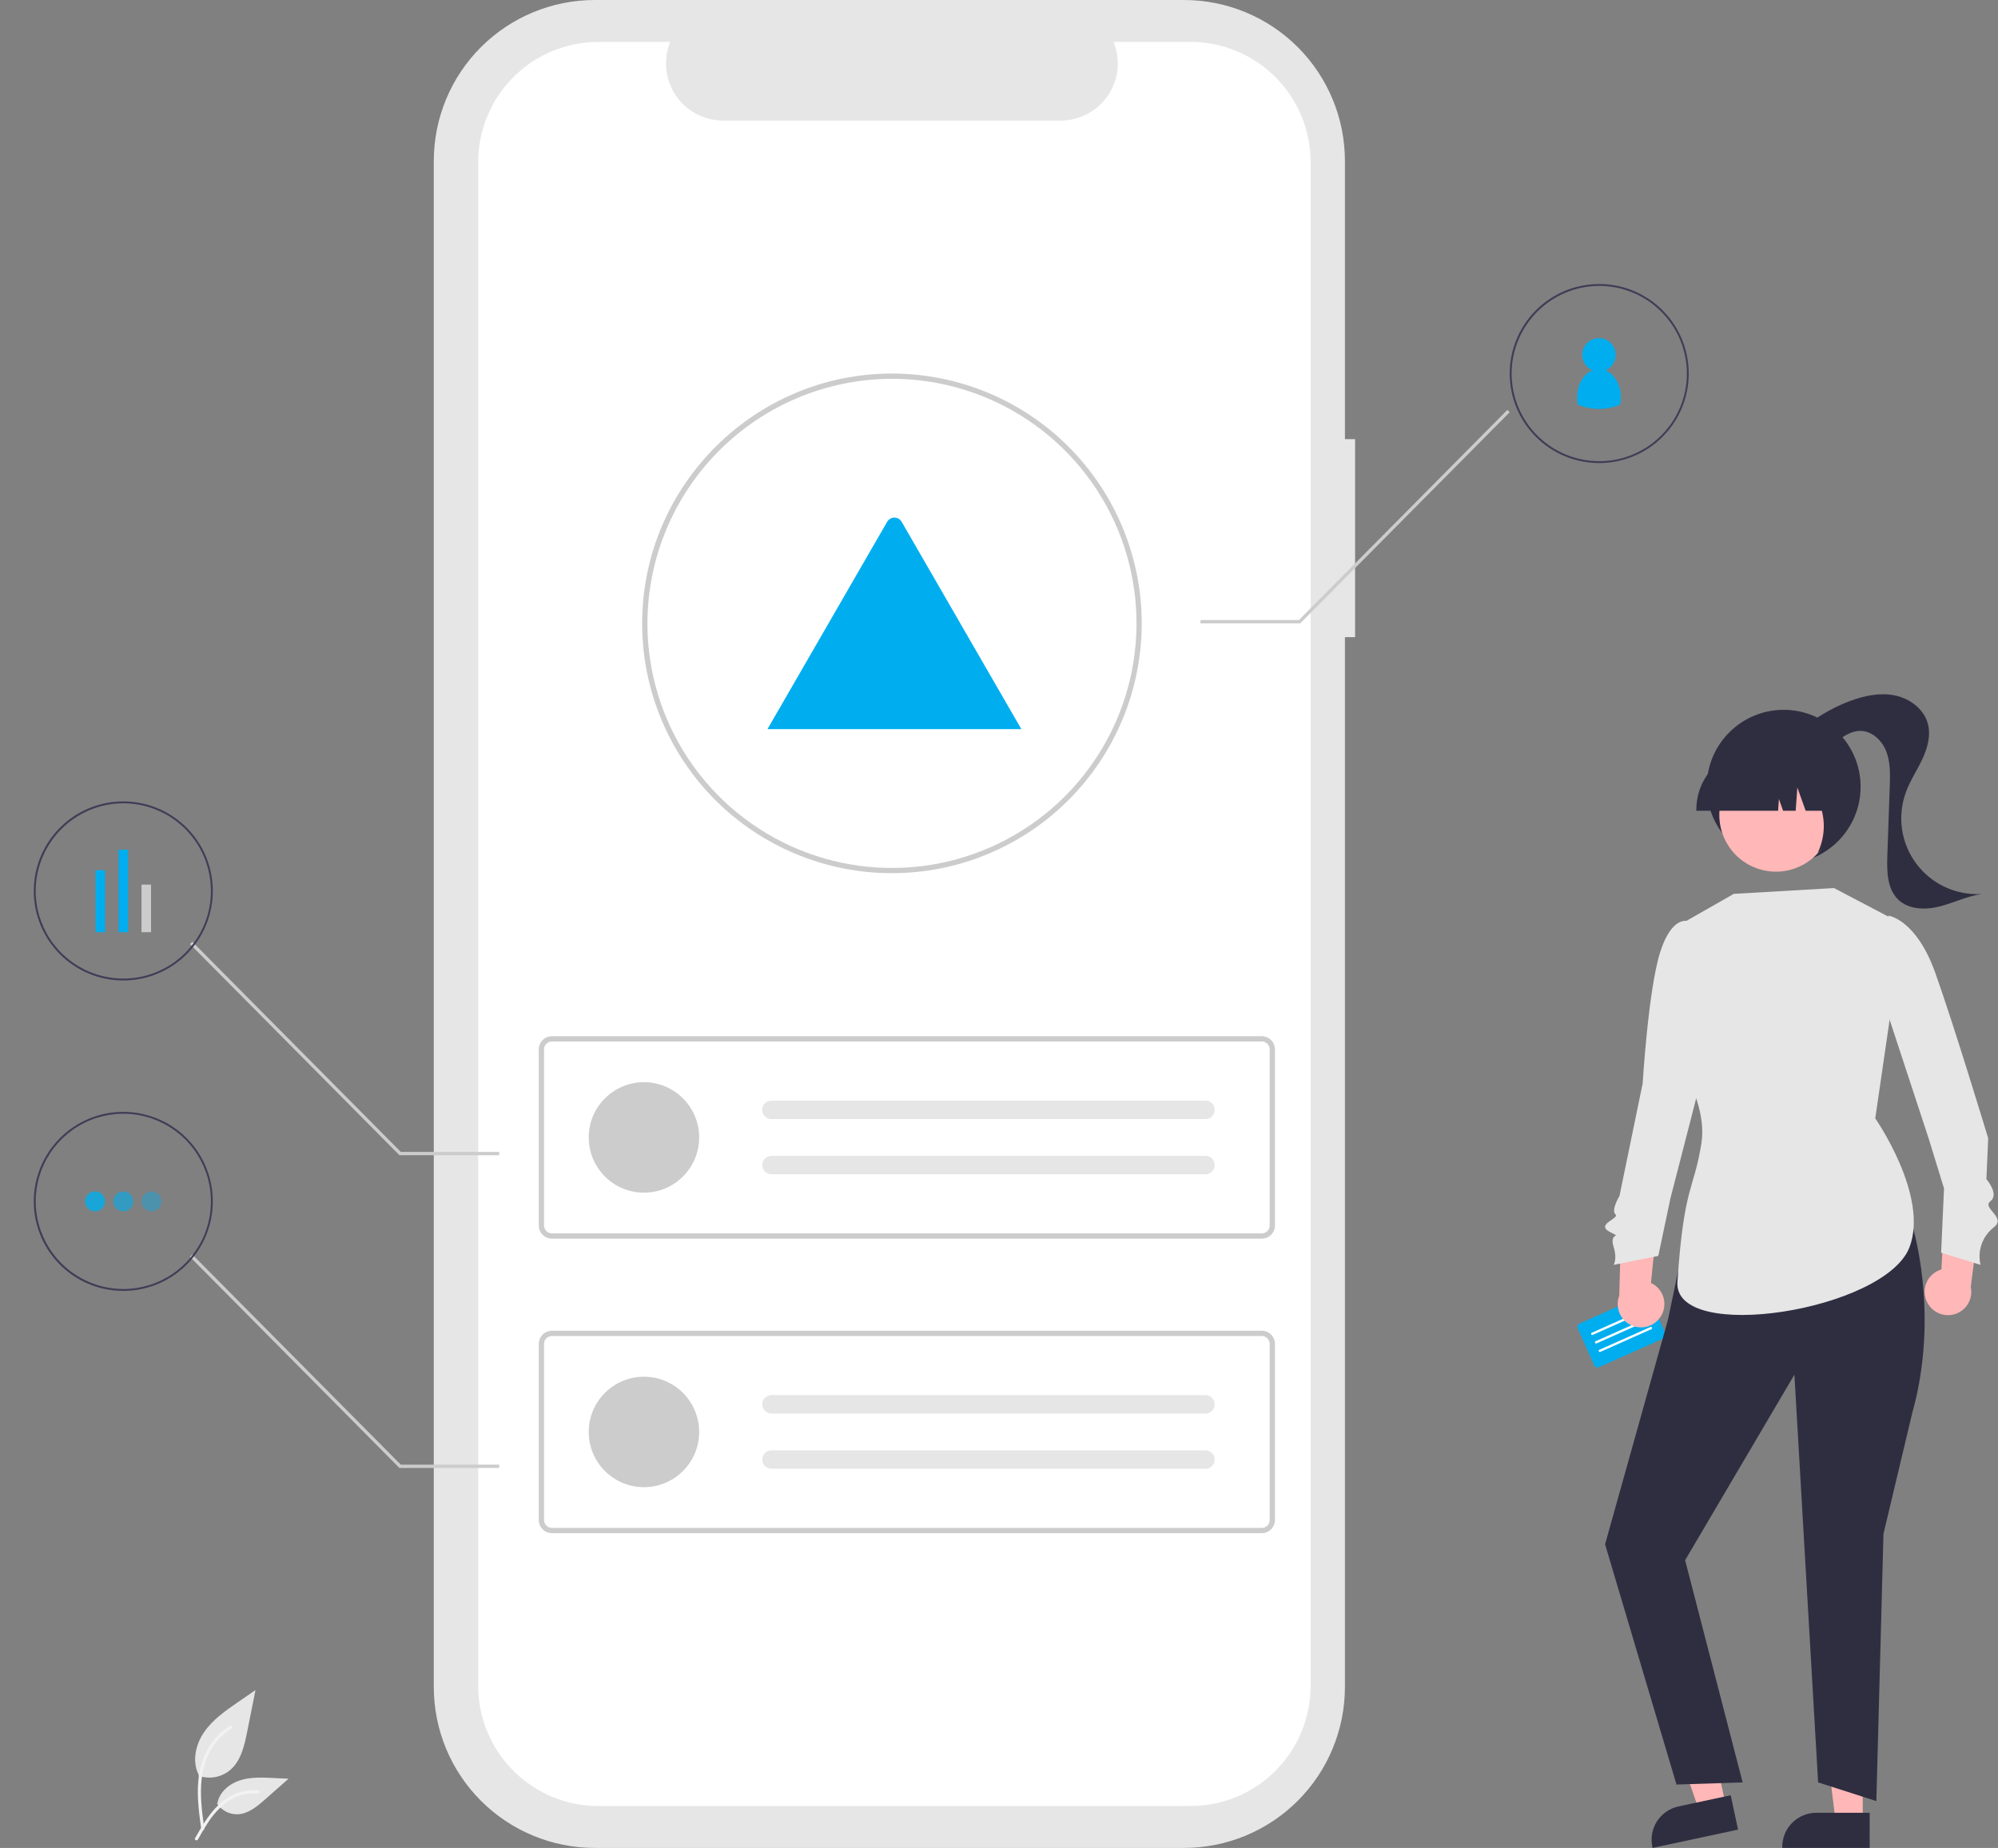
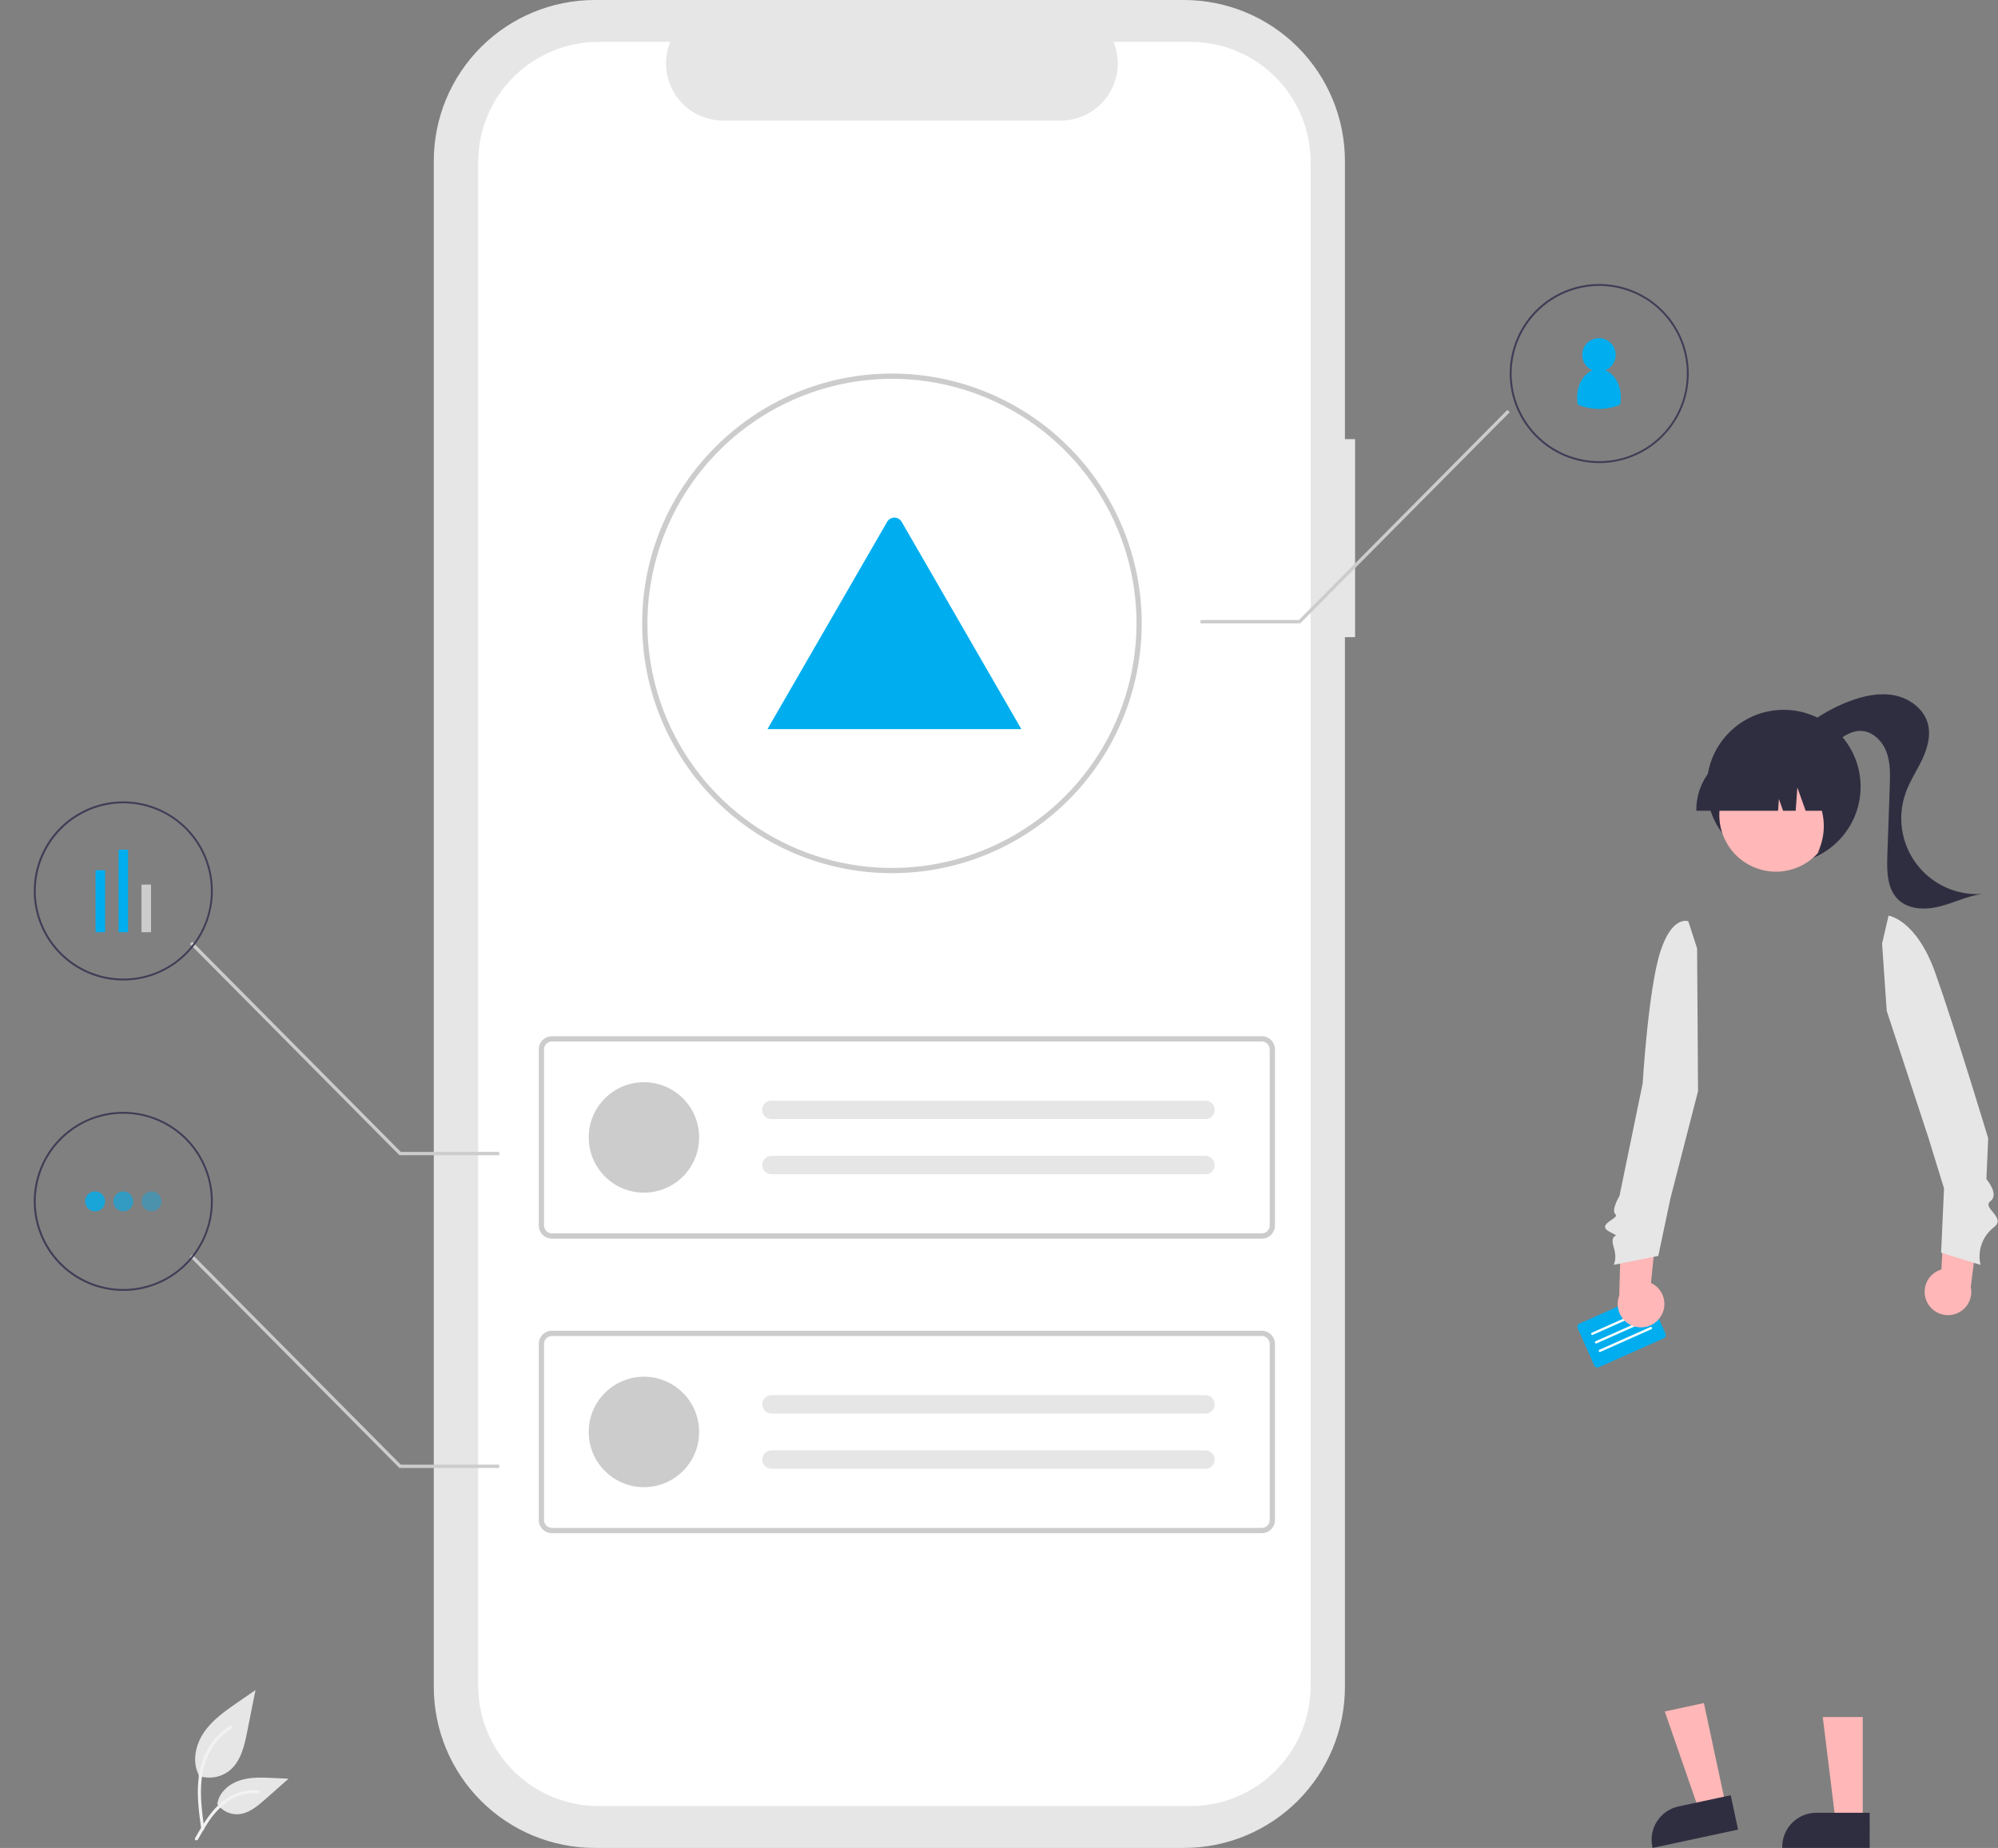
<svg xmlns="http://www.w3.org/2000/svg" width="319" height="295" viewBox="0 0 319 295" fill="none">
  <rect x="0" y="0" width="319" height="295" fill="#808080" stroke="none" />
  <g clip-path="url(#clip0_5_1428)">
    <path d="M216.353 70.103H214.731V25.7C214.731 18.884 212.024 12.347 207.204 7.528C202.385 2.708 195.848 0.001 189.033 0.001H94.958C88.142 0.001 81.605 2.708 76.786 7.528C71.966 12.347 69.259 18.884 69.259 25.7V269.3C69.259 276.116 71.966 282.653 76.786 287.472C81.605 292.292 88.142 294.999 94.958 294.999H189.033C195.848 294.999 202.385 292.292 207.204 287.472C212.024 282.653 214.731 276.116 214.731 269.3V101.71H216.353V70.103Z" fill="#E6E6E6" />
    <path d="M190.069 6.686H177.79C178.355 8.071 178.57 9.573 178.418 11.061C178.265 12.548 177.749 13.976 176.915 15.217C176.081 16.458 174.955 17.475 173.635 18.178C172.315 18.881 170.842 19.249 169.347 19.249H115.453C113.958 19.249 112.485 18.881 111.166 18.178C109.846 17.475 108.72 16.458 107.886 15.217C107.052 13.976 106.536 12.549 106.383 11.061C106.231 9.574 106.446 8.072 107.011 6.687H95.54C90.45 6.687 85.568 8.709 81.969 12.309C78.37 15.908 76.347 20.789 76.347 25.879V269.122C76.347 274.212 78.37 279.093 81.969 282.693C85.568 286.292 90.45 288.314 95.54 288.314H190.066C195.156 288.314 200.037 286.292 203.637 282.693C207.236 279.093 209.258 274.212 209.258 269.122V25.878C209.258 20.788 207.236 15.906 203.637 12.307C200.037 8.708 195.156 6.686 190.066 6.686H190.069Z" fill="white" />
    <path d="M201.461 197.734H88.12C87.563 197.733 87.029 197.512 86.636 197.119C86.243 196.725 86.021 196.192 86.021 195.635V167.52C86.021 166.964 86.243 166.43 86.636 166.037C87.029 165.643 87.563 165.422 88.12 165.421H201.461C202.018 165.422 202.551 165.643 202.945 166.037C203.338 166.43 203.559 166.964 203.56 167.52V195.636C203.559 196.192 203.338 196.725 202.944 197.119C202.551 197.512 202.018 197.733 201.461 197.734ZM88.12 166.261C87.785 166.261 87.465 166.394 87.229 166.63C86.993 166.866 86.86 167.186 86.86 167.52V195.636C86.86 195.97 86.993 196.29 87.229 196.526C87.465 196.762 87.785 196.895 88.12 196.895H201.461C201.795 196.895 202.115 196.762 202.351 196.526C202.587 196.29 202.72 195.97 202.721 195.636V167.52C202.72 167.186 202.587 166.866 202.351 166.63C202.115 166.394 201.795 166.261 201.461 166.261H88.12Z" fill="#CCCCCC" />
    <path d="M102.812 190.393C107.68 190.393 111.627 186.446 111.627 181.577C111.627 176.709 107.68 172.762 102.812 172.762C97.943 172.762 93.996 176.709 93.996 181.577C93.996 186.446 97.943 190.393 102.812 190.393Z" fill="#CCCCCC" />
    <path d="M123.171 175.701C122.976 175.698 122.782 175.733 122.601 175.806C122.42 175.878 122.255 175.986 122.116 176.122C121.977 176.259 121.867 176.422 121.792 176.602C121.716 176.782 121.677 176.975 121.677 177.17C121.677 177.365 121.716 177.558 121.792 177.738C121.867 177.918 121.977 178.081 122.116 178.218C122.255 178.354 122.42 178.462 122.601 178.534C122.782 178.607 122.976 178.642 123.171 178.639H192.437C192.631 178.643 192.823 178.608 193.003 178.538C193.183 178.467 193.347 178.362 193.486 178.227C193.625 178.093 193.736 177.933 193.813 177.755C193.89 177.578 193.931 177.387 193.934 177.194C193.938 177.001 193.903 176.809 193.832 176.629C193.76 176.45 193.654 176.286 193.52 176.147C193.385 176.008 193.225 175.897 193.047 175.821C192.87 175.744 192.679 175.704 192.486 175.701H123.172H123.171Z" fill="#E6E6E6" />
    <path d="M123.171 184.516C122.781 184.516 122.408 184.671 122.132 184.947C121.857 185.222 121.702 185.596 121.702 185.986C121.702 186.375 121.857 186.749 122.132 187.025C122.408 187.3 122.781 187.455 123.171 187.455H192.437C192.631 187.459 192.823 187.424 193.003 187.354C193.183 187.283 193.347 187.177 193.486 187.043C193.625 186.909 193.736 186.749 193.813 186.571C193.89 186.394 193.931 186.203 193.934 186.01C193.938 185.817 193.903 185.625 193.832 185.445C193.76 185.265 193.654 185.102 193.52 184.963C193.385 184.824 193.225 184.713 193.047 184.637C192.87 184.56 192.679 184.519 192.486 184.517H123.172L123.171 184.516Z" fill="#E6E6E6" />
    <path d="M201.461 244.75H88.12C87.563 244.749 87.029 244.528 86.636 244.135C86.243 243.741 86.021 243.208 86.021 242.651V214.536C86.021 213.98 86.243 213.446 86.636 213.053C87.029 212.659 87.563 212.438 88.12 212.437H201.461C202.018 212.438 202.551 212.659 202.945 213.053C203.338 213.446 203.559 213.98 203.56 214.536V242.652C203.559 243.208 203.338 243.741 202.944 244.135C202.551 244.528 202.018 244.749 201.461 244.75ZM88.12 213.277C87.785 213.277 87.465 213.41 87.229 213.646C86.993 213.882 86.86 214.202 86.86 214.536V242.652C86.86 242.985 86.993 243.306 87.229 243.542C87.465 243.778 87.785 243.911 88.12 243.911H201.461C201.795 243.911 202.115 243.778 202.351 243.542C202.587 243.306 202.72 242.985 202.721 242.652V214.536C202.72 214.202 202.587 213.882 202.351 213.646C202.115 213.41 201.795 213.277 201.461 213.277H88.12Z" fill="#CCCCCC" />
    <path d="M102.812 237.409C107.68 237.409 111.627 233.462 111.627 228.593C111.627 223.725 107.68 219.778 102.812 219.778C97.943 219.778 93.996 223.725 93.996 228.593C93.996 233.462 97.943 237.409 102.812 237.409Z" fill="#CCCCCC" />
    <path d="M123.171 222.717C122.781 222.717 122.408 222.871 122.132 223.147C121.857 223.422 121.702 223.796 121.702 224.186C121.702 224.576 121.857 224.949 122.132 225.225C122.408 225.5 122.781 225.655 123.171 225.655H192.437C192.631 225.659 192.823 225.624 193.003 225.554C193.183 225.483 193.347 225.378 193.486 225.243C193.625 225.109 193.736 224.949 193.813 224.772C193.89 224.594 193.931 224.404 193.934 224.21C193.938 224.017 193.903 223.825 193.832 223.645C193.76 223.466 193.654 223.302 193.52 223.163C193.385 223.024 193.225 222.914 193.047 222.837C192.87 222.76 192.679 222.72 192.486 222.717H123.172L123.171 222.717Z" fill="#E6E6E6" />
    <path d="M123.171 231.532C122.781 231.532 122.408 231.687 122.132 231.962C121.857 232.238 121.702 232.612 121.702 233.001C121.702 233.391 121.857 233.765 122.132 234.04C122.408 234.316 122.781 234.471 123.171 234.471H192.437C192.631 234.474 192.823 234.44 193.003 234.369C193.183 234.299 193.347 234.193 193.486 234.059C193.625 233.925 193.736 233.764 193.813 233.587C193.89 233.41 193.931 233.219 193.934 233.026C193.938 232.832 193.903 232.641 193.832 232.461C193.76 232.281 193.654 232.117 193.52 231.978C193.385 231.84 193.225 231.729 193.047 231.652C192.87 231.576 192.679 231.535 192.486 231.532H123.172L123.171 231.532Z" fill="#E6E6E6" />
    <path d="M142.405 139.391C131.833 139.395 121.692 135.2 114.213 127.728C106.735 120.255 102.53 110.118 102.526 99.546V99.513C102.526 99.429 102.526 99.341 102.531 99.258C102.652 77.418 120.541 59.633 142.405 59.633C152.982 59.632 163.125 63.833 170.605 71.312C178.084 78.79 182.286 88.933 182.287 99.51C182.287 110.087 178.086 120.23 170.608 127.709C163.129 135.189 152.986 139.391 142.41 139.391H142.405V139.391ZM142.405 60.471C132.098 60.494 122.217 64.583 114.908 71.85C107.599 79.117 103.453 88.975 103.371 99.282C103.366 99.371 103.366 99.444 103.366 99.51C103.365 107.233 105.654 114.782 109.944 121.204C114.234 127.625 120.331 132.631 127.466 135.587C134.6 138.543 142.451 139.316 150.025 137.81C157.599 136.304 164.557 132.586 170.018 127.126C175.479 121.666 179.198 114.708 180.705 107.134C182.212 99.56 181.439 91.71 178.484 84.575C175.529 77.44 170.524 71.342 164.103 67.051C157.682 62.761 150.133 60.471 142.411 60.471H142.405Z" fill="#CCCCCC" />
    <path d="M163.069 116.397H122.692C122.641 116.398 122.591 116.394 122.541 116.385L141.637 83.309C141.754 83.103 141.923 82.932 142.128 82.813C142.332 82.694 142.564 82.631 142.801 82.631C143.038 82.631 143.27 82.694 143.475 82.813C143.679 82.932 143.848 83.103 143.965 83.309L156.781 105.507L157.395 106.569L163.069 116.397Z" fill="#00AEEF" />
    <path d="M258.782 63.432C258.783 63.823 258.743 64.212 258.665 64.595C257.598 65.047 256.45 65.281 255.291 65.281C254.131 65.281 252.984 65.047 251.916 64.595C251.838 64.212 251.799 63.823 251.799 63.432C251.799 61.403 252.832 59.688 254.256 59.115C253.687 58.876 253.219 58.448 252.931 57.903C252.642 57.358 252.551 56.73 252.673 56.126C252.795 55.521 253.122 54.978 253.6 54.587C254.077 54.197 254.674 53.984 255.291 53.984C255.907 53.984 256.505 54.197 256.982 54.587C257.459 54.978 257.786 55.521 257.908 56.126C258.03 56.73 257.939 57.358 257.65 57.903C257.362 58.448 256.894 58.876 256.326 59.115C257.749 59.688 258.782 61.403 258.782 63.432Z" fill="#00AEEF" />
    <path d="M30.705 150.337L63.993 183.887H79.708V184.414H63.773L63.695 184.336L30.33 150.707L30.705 150.337Z" fill="#CCCCCC" />
    <path d="M19.685 156.52C17.809 156.52 15.951 156.152 14.218 155.435C12.484 154.717 10.909 153.666 9.582 152.34C8.255 151.014 7.202 149.439 6.483 147.707C5.765 145.974 5.394 144.116 5.394 142.24V142.228C5.394 142.198 5.394 142.167 5.394 142.137C5.412 139.315 6.265 136.561 7.846 134.222C9.428 131.884 11.666 130.067 14.279 128.999C16.892 127.931 19.762 127.661 22.529 128.223C25.295 128.785 27.833 130.153 29.822 132.155C31.812 134.157 33.164 136.704 33.708 139.474C34.252 142.243 33.964 145.112 32.879 147.718C31.795 150.324 29.963 152.551 27.615 154.117C25.267 155.684 22.508 156.52 19.685 156.52ZM19.685 128.238C15.991 128.246 12.45 129.711 9.831 132.316C7.212 134.92 5.726 138.453 5.697 142.146C5.697 142.178 5.697 142.204 5.697 142.227C5.696 144.995 6.517 147.7 8.054 150.001C9.591 152.302 11.776 154.096 14.333 155.155C16.89 156.215 19.703 156.492 22.417 155.952C25.132 155.413 27.625 154.08 29.582 152.123C31.539 150.167 32.872 147.673 33.412 144.959C33.952 142.245 33.675 139.432 32.616 136.875C31.557 134.318 29.763 132.133 27.462 130.595C25.161 129.057 22.456 128.237 19.689 128.237L19.685 128.238Z" fill="#3F3D56" />
    <path d="M30.705 200.268L63.993 233.818H79.708V234.345H63.773L63.695 234.267L30.33 200.639L30.705 200.268Z" fill="#CCCCCC" />
    <path d="M19.685 177.496C17.809 177.495 15.951 177.864 14.218 178.581C12.484 179.298 10.909 180.349 9.582 181.675C8.255 183.001 7.202 184.576 6.483 186.309C5.765 188.042 5.394 189.899 5.394 191.775V191.787C5.394 191.817 5.394 191.848 5.394 191.878C5.412 194.701 6.265 197.455 7.846 199.793C9.428 202.131 11.666 203.948 14.279 205.016C16.892 206.084 19.762 206.354 22.529 205.792C25.295 205.23 27.833 203.862 29.822 201.86C31.812 199.858 33.164 197.311 33.708 194.541C34.252 191.772 33.964 188.903 32.879 186.297C31.795 183.691 29.963 181.464 27.615 179.898C25.267 178.332 22.508 177.496 19.685 177.496ZM19.685 205.778C15.991 205.769 12.45 204.304 9.831 201.7C7.212 199.095 5.726 195.563 5.697 191.869C5.697 191.837 5.697 191.811 5.697 191.788C5.696 189.02 6.516 186.315 8.054 184.014C9.591 181.712 11.776 179.919 14.333 178.859C16.89 177.8 19.703 177.523 22.418 178.063C25.132 178.602 27.625 179.935 29.582 181.892C31.539 183.849 32.872 186.342 33.412 189.057C33.952 191.771 33.675 194.584 32.615 197.141C31.556 199.698 29.762 201.883 27.461 203.421C25.16 204.958 22.454 205.778 19.687 205.778L19.685 205.778Z" fill="#3F3D56" />
    <path d="M24.114 148.813V141.215H22.591V148.813H24.114Z" fill="#CCCCCC" />
    <path d="M20.447 148.814V135.644H18.924V148.814H20.447Z" fill="#00AEEF" />
    <path d="M16.78 148.814V138.925H15.257V148.814H16.78Z" fill="#00AEEF" />
    <path opacity="0.8" d="M15.181 193.382C16.062 193.382 16.776 192.668 16.776 191.787C16.776 190.906 16.062 190.191 15.181 190.191C14.3 190.191 13.585 190.906 13.585 191.787C13.585 192.668 14.3 193.382 15.181 193.382Z" fill="#00AEEF" />
    <path opacity="0.4" d="M24.191 193.382C25.072 193.382 25.786 192.668 25.786 191.787C25.786 190.906 25.072 190.191 24.191 190.191C23.31 190.191 22.595 190.906 22.595 191.787C22.595 192.668 23.31 193.382 24.191 193.382Z" fill="#00AEEF" />
    <path d="M252.174 211.295C252.039 211.355 251.933 211.467 251.88 211.605C251.827 211.743 251.831 211.896 251.891 212.031L254.538 217.976C254.599 218.111 254.71 218.216 254.848 218.269C254.986 218.322 255.139 218.318 255.275 218.258L265.636 213.645C265.77 213.584 265.876 213.473 265.929 213.335C265.982 213.197 265.978 213.044 265.918 212.909L263.271 206.964C263.211 206.829 263.099 206.723 262.961 206.67C262.823 206.617 262.67 206.621 262.535 206.681L252.174 211.295Z" fill="#00AEEF" />
    <path d="M262.452 209.466L254.299 213.096C254.254 213.116 254.203 213.118 254.157 213.1C254.11 213.082 254.073 213.047 254.053 213.002C254.033 212.957 254.032 212.906 254.05 212.86C254.067 212.814 254.102 212.776 254.148 212.756L262.3 209.126C262.345 209.106 262.397 209.105 262.443 209.122C262.489 209.14 262.526 209.175 262.546 209.22C262.566 209.265 262.567 209.316 262.55 209.362C262.532 209.408 262.497 209.446 262.452 209.466L262.452 209.466Z" fill="white" />
    <path d="M263.057 210.824L254.904 214.455C254.859 214.475 254.808 214.476 254.762 214.459C254.716 214.441 254.678 214.406 254.658 214.361C254.638 214.316 254.637 214.265 254.655 214.219C254.672 214.172 254.708 214.135 254.753 214.115L262.905 210.485C262.951 210.465 263.002 210.463 263.048 210.481C263.094 210.499 263.131 210.534 263.151 210.579C263.171 210.624 263.172 210.675 263.155 210.721C263.137 210.767 263.102 210.805 263.057 210.825L263.057 210.824Z" fill="white" />
    <path d="M263.662 212.183L255.509 215.813C255.464 215.833 255.413 215.835 255.367 215.817C255.321 215.799 255.284 215.764 255.264 215.719C255.244 215.674 255.242 215.623 255.26 215.577C255.278 215.531 255.313 215.494 255.358 215.474L263.511 211.843C263.556 211.823 263.607 211.822 263.653 211.84C263.699 211.857 263.736 211.892 263.756 211.937C263.776 211.983 263.778 212.034 263.76 212.08C263.742 212.126 263.707 212.163 263.662 212.183Z" fill="white" />
    <path opacity="0.6" d="M19.686 193.382C20.567 193.382 21.281 192.668 21.281 191.787C21.281 190.906 20.567 190.191 19.686 190.191C18.805 190.191 18.09 190.906 18.09 191.787C18.09 192.668 18.805 193.382 19.686 193.382Z" fill="#00AEEF" />
    <path d="M307.662 207.847C307.424 207.361 307.295 206.828 307.284 206.287C307.273 205.746 307.382 205.208 307.601 204.713C307.82 204.218 308.146 203.777 308.554 203.422C308.962 203.066 309.444 202.804 309.964 202.654L310.676 189.511L316.173 193.579L314.653 205.436C314.847 206.327 314.707 207.258 314.26 208.053C313.813 208.848 313.089 209.45 312.227 209.747C311.365 210.044 310.424 210.015 309.583 209.664C308.741 209.314 308.057 208.667 307.661 207.846L307.662 207.847Z" fill="#FFB7B7" />
    <path d="M265.069 210.292C265.38 209.848 265.589 209.342 265.683 208.809C265.777 208.275 265.753 207.728 265.613 207.205C265.472 206.682 265.219 206.196 264.87 205.782C264.521 205.367 264.086 205.035 263.595 204.807L264.918 191.711L258.858 194.883L258.531 206.833C258.202 207.684 258.197 208.625 258.517 209.479C258.836 210.334 259.457 211.041 260.263 211.467C261.069 211.894 262.004 212.009 262.89 211.793C263.775 211.576 264.551 211.042 265.069 210.292Z" fill="#FFB7B7" />
    <path d="M297.407 290.803H293.078L291.018 274.103H297.408L297.407 290.803Z" fill="#FFB7B7" />
    <path d="M298.511 289.389H289.985C288.545 289.39 287.163 289.962 286.145 290.981C285.126 291.999 284.554 293.38 284.553 294.821V294.997H298.513L298.511 289.389Z" fill="#2F2E41" />
    <path d="M275.541 288.203L271.308 289.11L265.795 273.213L272.043 271.875L275.541 288.203Z" fill="#FFB7B7" />
    <path d="M276.325 286.589L267.988 288.375C267.29 288.525 266.629 288.81 266.041 289.215C265.454 289.62 264.952 290.137 264.564 290.736C264.176 291.335 263.91 292.005 263.782 292.707C263.653 293.409 263.663 294.129 263.813 294.827L263.85 294.999L277.5 292.075L276.325 286.589Z" fill="#2F2E41" />
-     <path d="M305.213 195.238C305.213 195.238 309.819 209.474 305.308 225.571L300.717 244.855L299.577 287.522L290.28 284.538L286.492 219.457L269.046 249.07L278.228 284.538L267.668 284.882L256.265 246.526L266.291 210.734L268.128 202.01L305.213 195.238Z" fill="#2F2E41" />
-     <path d="M267.572 147.963L276.819 142.693L292.817 141.769L303.914 147.595L299.404 178.533C299.404 178.533 308.006 190.877 304.87 199.102C300.999 209.253 267.154 214.549 267.816 204.642C268.861 189.008 270.474 190.086 271.657 182.419C272.954 174.007 263.872 163.221 263.872 163.221L267.572 147.963Z" fill="#E6E6E6" />
    <path d="M300.493 150.644L301.523 146.177C301.523 146.177 305.921 146.744 308.969 155.258C312.017 163.773 317.434 181.716 317.434 181.716L317.15 188.235C317.15 188.235 319.238 190.647 317.799 191.749C316.359 192.851 320.401 194.343 318.354 195.91C317.455 196.599 316.774 197.533 316.394 198.599C316.013 199.665 315.949 200.819 316.208 201.921L309.92 199.979L310.382 189.714L307.891 181.623L301.233 161.371L300.493 150.644Z" fill="#E6E6E6" />
    <path d="M270.959 151.406L269.558 147.073C269.558 147.073 266.978 146.019 265.074 151.967C263.17 157.914 262.266 172.97 262.266 172.97L258.567 190.914C258.567 190.914 257.185 193.199 257.918 193.854C258.652 194.509 254.69 195.43 256.994 196.644C259.297 197.858 256.795 196.383 257.656 199.149C258.221 200.967 257.641 201.922 257.641 201.922L264.762 200.489L266.704 191.291L271.109 174.189L270.959 151.406Z" fill="#E6E6E6" />
    <path d="M284.783 137.877C291.566 137.877 297.064 132.378 297.064 125.596C297.064 118.813 291.566 113.315 284.783 113.315C278.001 113.315 272.502 118.813 272.502 125.596C272.502 132.378 278.001 137.877 284.783 137.877Z" fill="#2F2E41" />
    <path d="M286.045 117.953C288.687 115.273 291.885 113.205 295.413 111.894C297.678 111.055 300.143 110.537 302.51 111.014C304.878 111.49 307.117 113.128 307.778 115.451C308.318 117.35 307.76 119.396 306.922 121.184C306.084 122.973 304.965 124.63 304.288 126.485C303.596 128.378 303.388 130.413 303.682 132.406C303.977 134.4 304.765 136.288 305.974 137.899C307.183 139.511 308.776 140.795 310.607 141.635C312.439 142.476 314.451 142.845 316.461 142.71C314.135 143.022 311.99 144.116 309.717 144.696C307.443 145.277 304.759 145.239 303.069 143.61C301.281 141.886 301.245 139.084 301.332 136.602L301.717 125.533C301.783 123.652 301.839 121.71 301.16 119.954C300.482 118.198 298.869 116.66 296.985 116.676C295.558 116.688 294.295 117.552 293.152 118.405C292.008 119.257 290.796 120.167 289.375 120.293C287.954 120.42 286.331 119.368 286.437 117.945L286.045 117.953Z" fill="#2F2E41" />
    <path d="M291.481 125.774C289.086 121.393 283.593 119.783 279.212 122.178C274.831 124.573 273.221 130.065 275.616 134.446C278.011 138.827 283.504 140.437 287.884 138.042C292.265 135.648 293.875 130.155 291.481 125.774Z" fill="#FFB7B7" />
    <path d="M270.834 129.426H283.886L284.02 127.551L284.689 129.426H286.699L286.964 125.711L288.291 129.426H292.182V129.242C292.179 126.656 291.151 124.176 289.322 122.348C287.494 120.519 285.015 119.491 282.429 119.488H280.588C278.002 119.491 275.523 120.519 273.695 122.348C271.866 124.176 270.837 126.656 270.835 129.242L270.834 129.426Z" fill="#2F2E41" />
    <path d="M290.211 136.162L294.978 131.39L295.781 120.827H285.258L285.519 121.087C289.143 124.707 293.056 130.019 290.211 136.162Z" fill="#2F2E41" />
    <path d="M31.702 283.479C32.543 283.774 33.445 283.848 34.323 283.694C35.201 283.539 36.024 283.161 36.713 282.596C38.468 281.122 39.019 278.695 39.467 276.447L40.792 269.8L38.019 271.709C36.024 273.083 33.985 274.5 32.605 276.488C31.224 278.477 30.622 281.19 31.731 283.344" fill="#E6E6E6" />
    <path d="M32.13 291.989C31.781 289.447 31.422 286.871 31.666 284.301C31.826 282.009 32.634 279.81 33.998 277.962C34.751 276.993 35.666 276.163 36.704 275.51C36.974 275.339 37.223 275.768 36.954 275.938C35.158 277.072 33.77 278.748 32.988 280.723C32.124 282.919 31.986 285.313 32.135 287.646C32.225 289.056 32.415 290.458 32.608 291.858C32.623 291.921 32.613 291.987 32.581 292.044C32.549 292.101 32.497 292.143 32.435 292.162C32.371 292.179 32.304 292.171 32.247 292.138C32.19 292.106 32.148 292.052 32.13 291.989Z" fill="#F2F2F2" />
    <path d="M34.642 287.909C35.003 288.458 35.498 288.903 36.081 289.204C36.664 289.505 37.315 289.651 37.971 289.627C39.656 289.546 41.061 288.371 42.325 287.255L46.066 283.952L43.59 283.834C41.81 283.749 39.983 283.67 38.289 284.218C36.594 284.767 35.029 286.089 34.719 287.844" fill="#E6E6E6" />
    <path d="M31.143 293.451C32.823 290.477 34.772 287.174 38.255 286.117C39.223 285.825 40.238 285.72 41.246 285.808C41.563 285.836 41.484 286.325 41.167 286.298C39.478 286.158 37.792 286.604 36.394 287.561C35.079 288.515 33.964 289.718 33.113 291.102C32.57 291.929 32.083 292.792 31.596 293.653C31.441 293.928 30.986 293.73 31.143 293.451Z" fill="#F2F2F2" />
    <path d="M255.333 73.923C253.457 73.924 251.599 73.555 249.865 72.838C248.132 72.12 246.557 71.069 245.229 69.743C243.902 68.417 242.85 66.843 242.131 65.11C241.412 63.377 241.042 61.519 241.041 59.643V59.632C241.041 59.602 241.041 59.57 241.041 59.54C241.059 56.718 241.913 53.964 243.494 51.626C245.075 49.287 247.314 47.47 249.926 46.402C252.539 45.334 255.41 45.065 258.176 45.626C260.942 46.188 263.48 47.556 265.47 49.558C267.459 51.561 268.811 54.107 269.355 56.877C269.899 59.647 269.611 62.515 268.527 65.121C267.443 67.728 265.611 69.954 263.263 71.52C260.915 73.087 258.155 73.923 255.333 73.923ZM255.333 45.641C251.639 45.649 248.098 47.114 245.479 49.719C242.859 52.323 241.374 55.856 241.344 59.549C241.344 59.581 241.344 59.607 241.344 59.63C241.344 62.398 242.164 65.103 243.701 67.404C245.239 69.706 247.424 71.499 249.981 72.558C252.537 73.618 255.351 73.895 258.065 73.355C260.779 72.816 263.272 71.483 265.229 69.526C267.186 67.57 268.519 65.076 269.059 62.362C269.599 59.648 269.322 56.835 268.263 54.278C267.204 51.721 265.411 49.536 263.11 47.998C260.809 46.461 258.104 45.64 255.336 45.64L255.333 45.641Z" fill="#3F3D56" />
    <path d="M240.666 65.434L207.379 98.984H191.664V99.51H207.599L207.676 99.432L241.041 65.804L240.666 65.434Z" fill="#CCCCCC" />
  </g>
  <defs>
    <clipPath id="clip0_5_1428">
      <rect width="318.889" height="295" fill="white" transform="translate(0.055)" />
    </clipPath>
  </defs>
</svg>